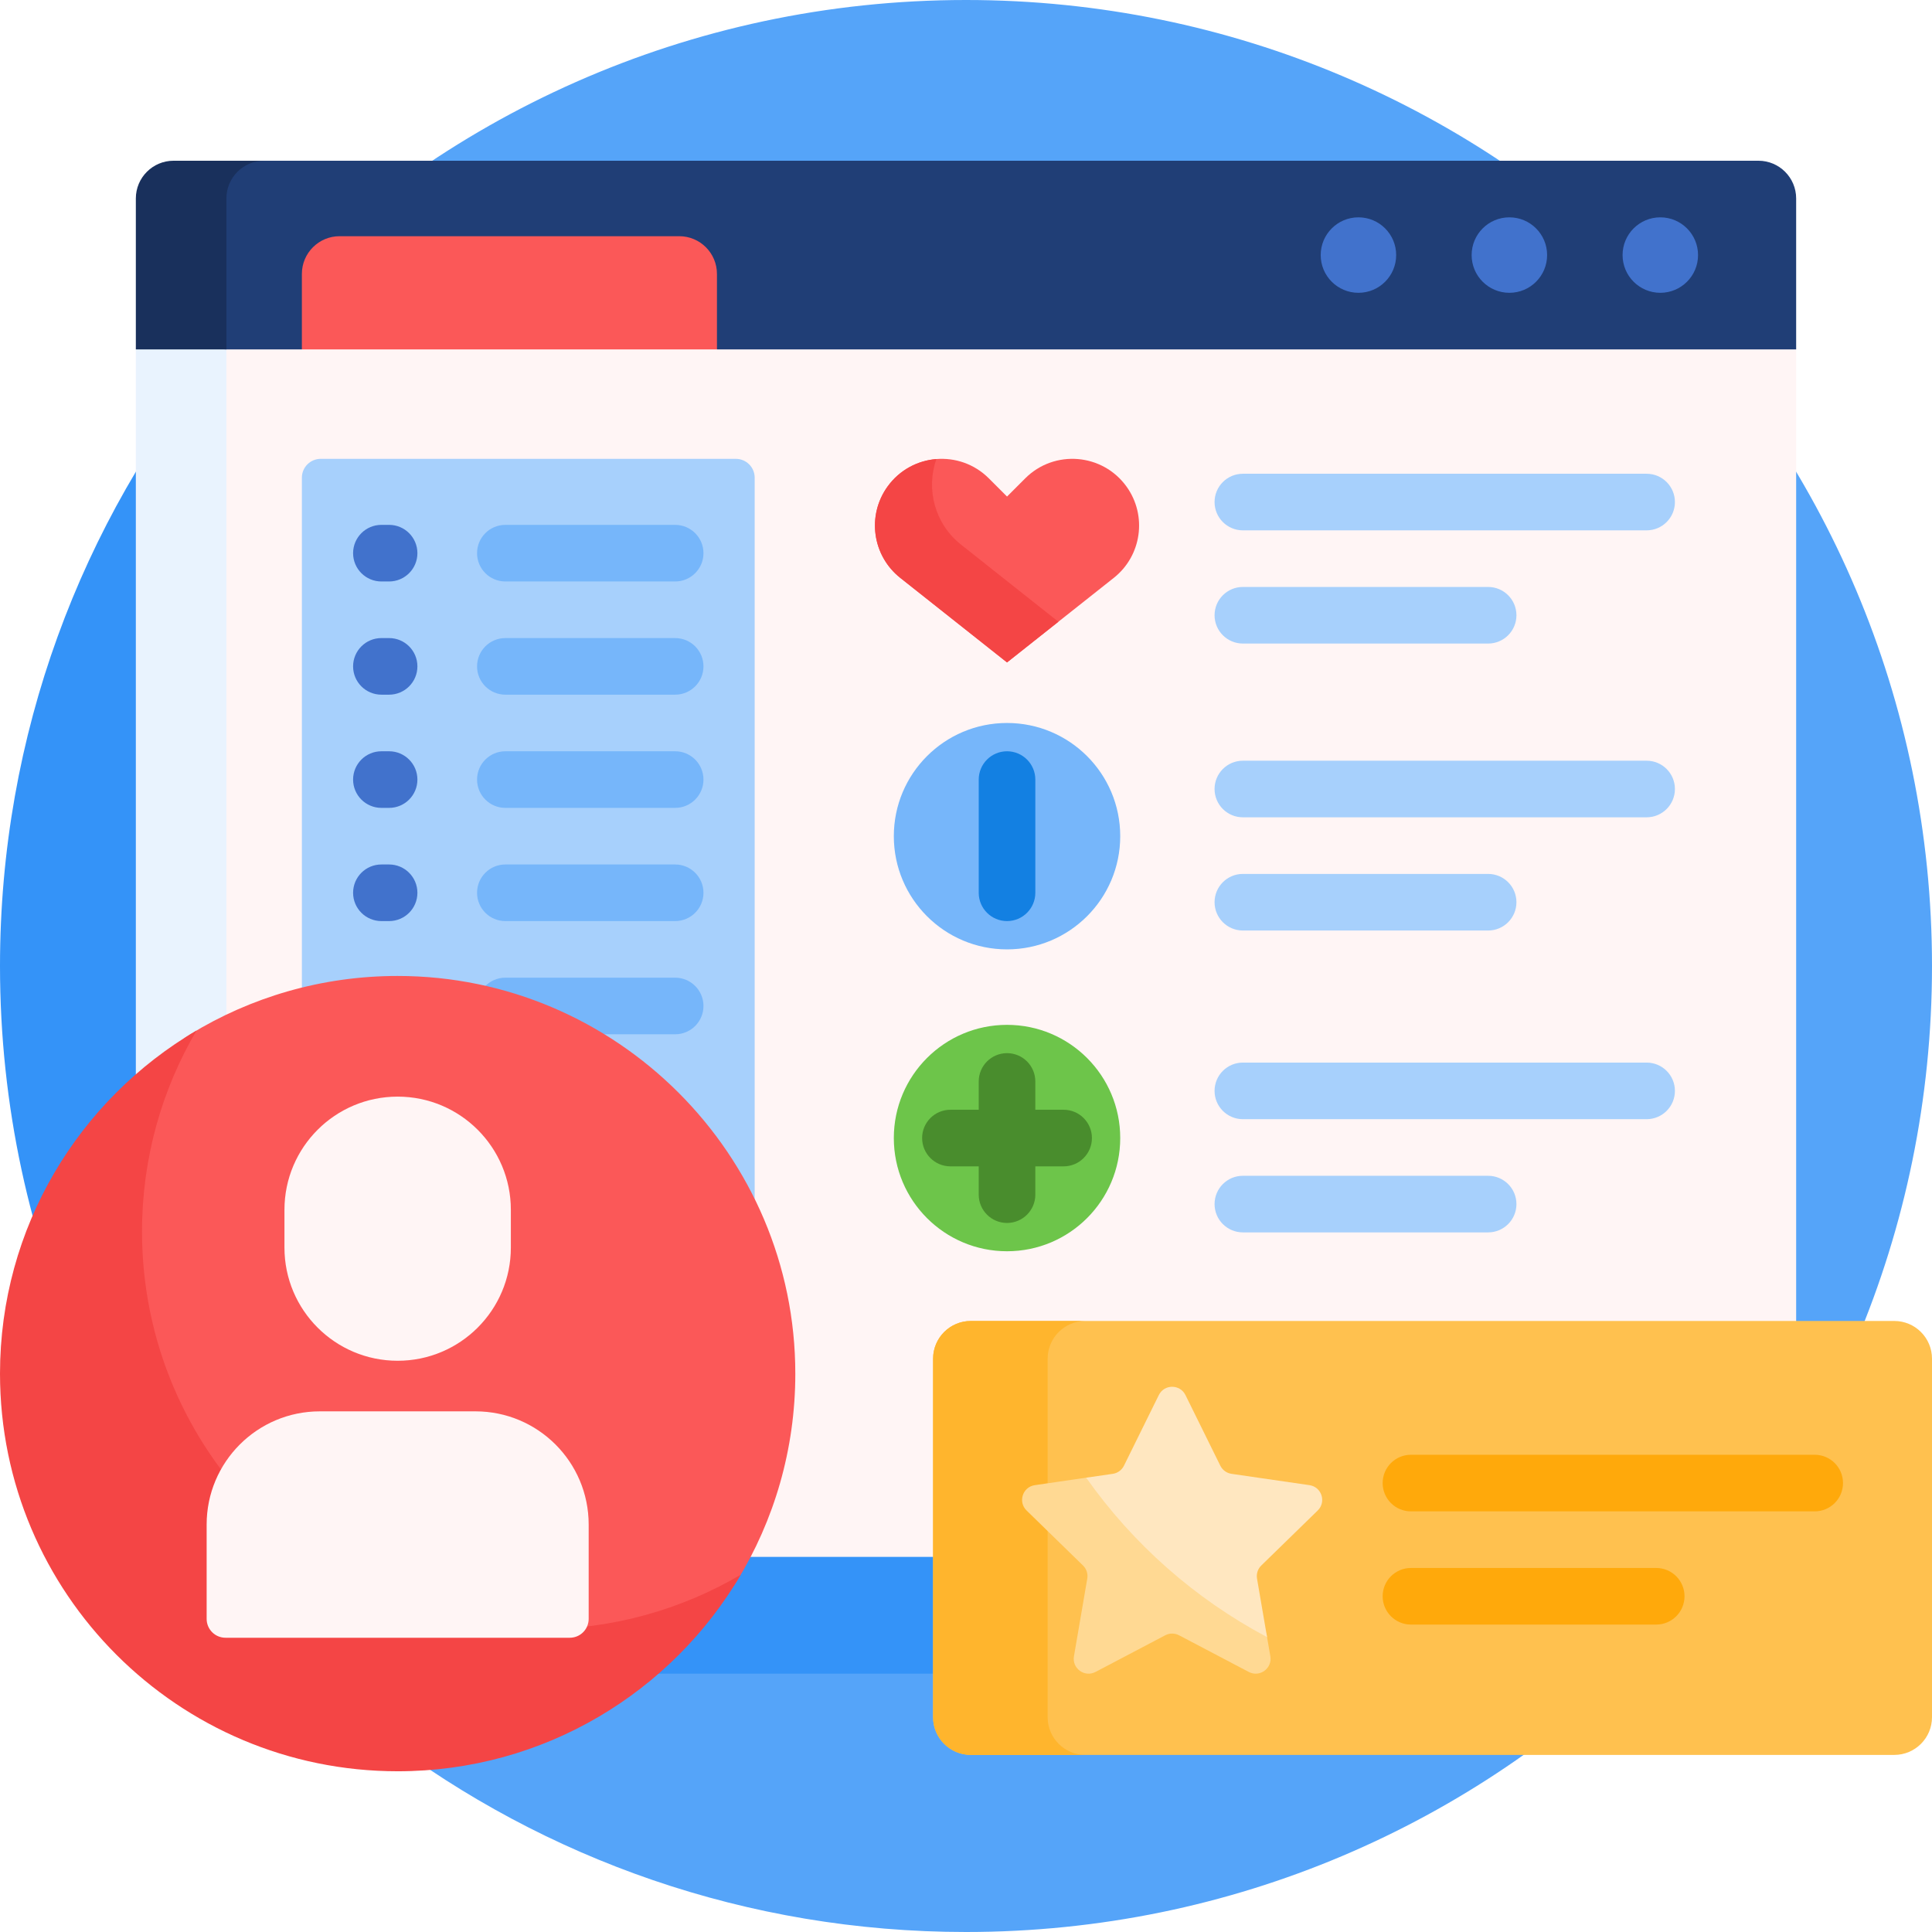
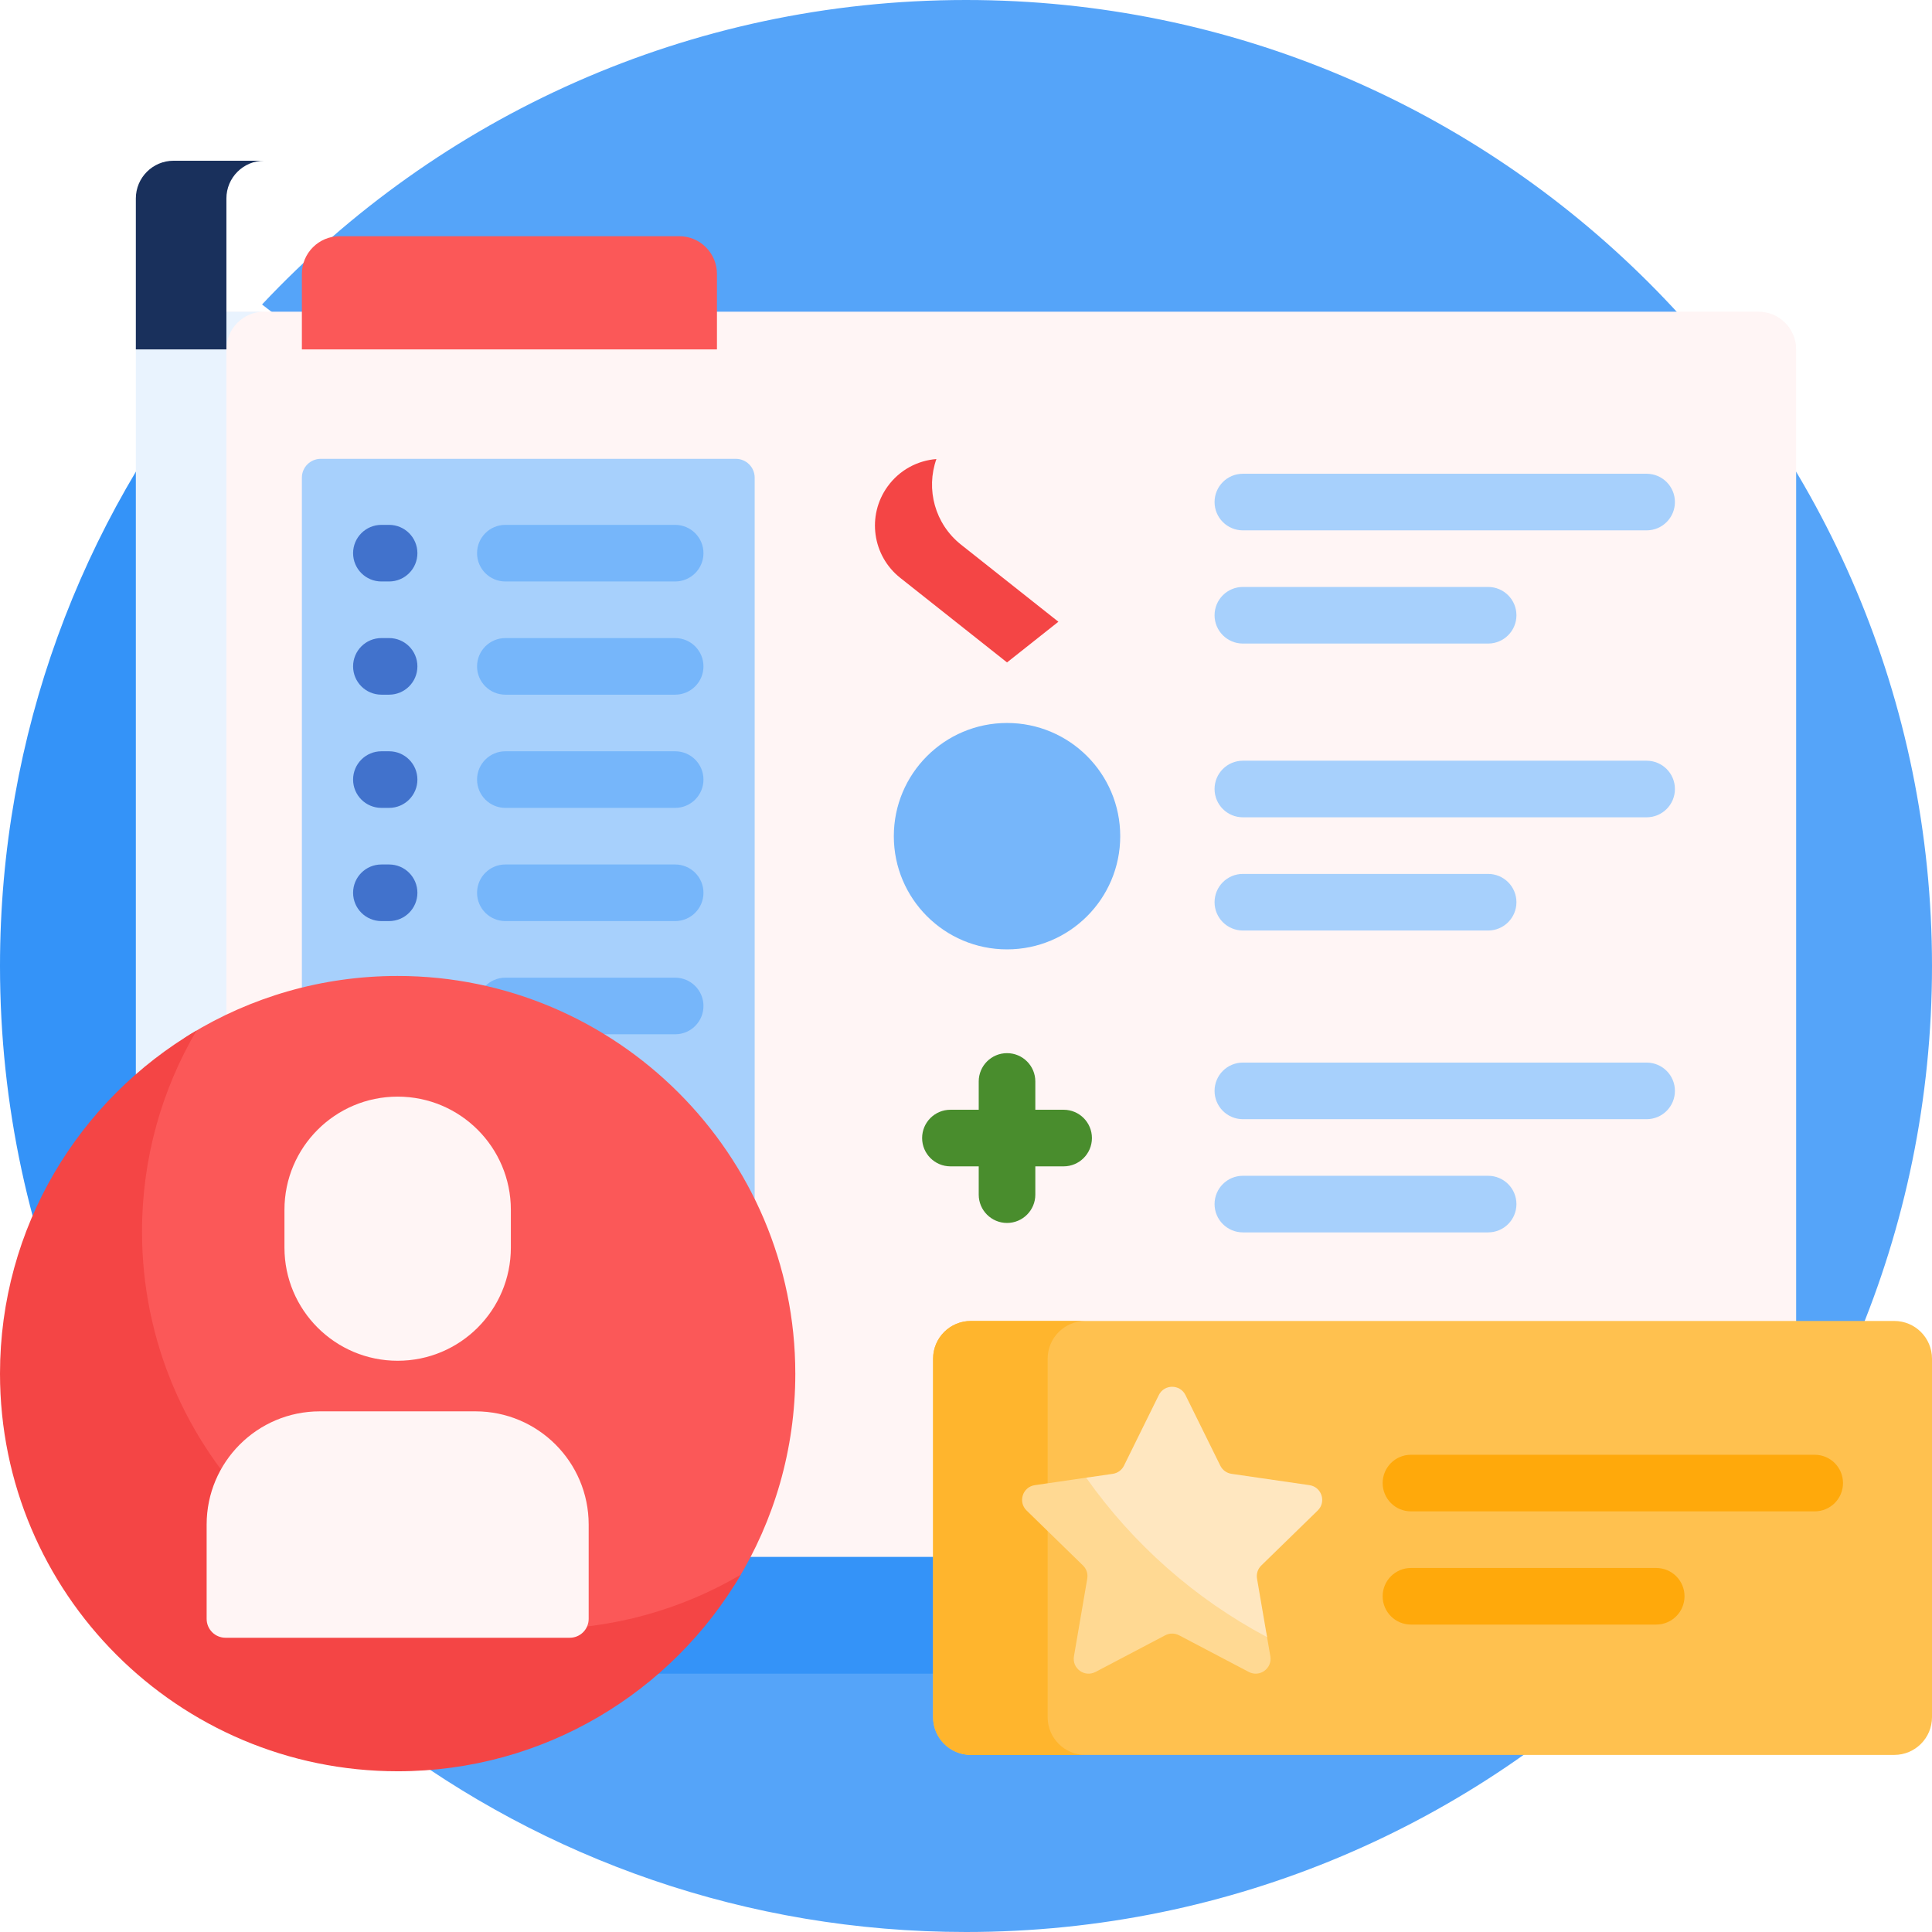
<svg xmlns="http://www.w3.org/2000/svg" id="Capa_1" height="512" viewBox="0 0 512 512" width="512">
  <g>
    <path d="m512 256c0 141.385-114.615 256-256 256-58.073 0-111.63-19.337-154.583-51.924 43.062-45.807 69.443-107.477 69.443-175.307 0-83.311-39.797-157.328-101.417-204.076 46.695-49.672 113.003-80.693 186.557-80.693 141.385 0 256 114.615 256 256z" fill="#55a4f9" />
    <path d="m326.957 94.266v349.277h-245.21c-50.287-46.745-81.747-113.47-81.747-187.543 0-61.342 21.575-117.644 57.55-161.734z" fill="#3493f8" />
    <path d="m476 92.596v310c0 5.523-4.477 10-10 10h-406c-5.523 0-10-4.477-10-10v-310c0-5.523 4.477-10 10-10h406c5.523 0 10 4.477 10 10z" fill="#fff5f5" />
    <path d="m70 412.596h-24c-5.523 0-10-4.477-10-10v-310c0-5.523 4.477-10 10-10h24c-5.523 0-10 4.477-10 10v310c0 5.523 4.477 10 10 10z" fill="#e9f3fe" />
-     <path d="m476 52.596v40h-286l-10.064-7.362h-89.872l-10.064 7.362h-20.117c-5.458 0-9.883-4.425-9.883-9.883v-23.277c0-9.301 7.54-16.84 16.84-16.84h399.16c5.523 0 10 4.477 10 10z" fill="#203e76" />
    <path d="m70 42.596c-5.523 0-10 4.477-10 10v40h-24v-40c0-5.523 4.477-10 10-10z" fill="#19305c" />
-     <path d="m450 67.596c0 5.523-4.477 10-10 10s-10-4.477-10-10 4.477-10 10-10 10 4.477 10 10zm-50-10c-5.523 0-10 4.477-10 10s4.477 10 10 10 10-4.477 10-10-4.477-10-10-10zm-40 0c-5.523 0-10 4.477-10 10s4.477 10 10 10 10-4.477 10-10-4.477-10-10-10z" fill="#4172cc" />
    <path d="m190 72.596v20h-110v-20c0-5.523 4.477-10 10-10h90c5.523 0 10 4.477 10 10z" fill="#fb5858" />
    <path d="m502 465.07h-244.723c-5.523 0-10-4.477-10-10v-95c0-5.523 4.477-10 10-10h244.723c5.523 0 10 4.477 10 10v95c0 5.522-4.477 10-10 10z" fill="#ffc14f" />
    <path d="m287.638 465.07h-30.362c-5.523 0-10-4.477-10-10v-95c0-5.523 4.477-10 10-10h30.362c-5.523 0-10 4.477-10 10v95c0 5.522 4.477 10 10 10z" fill="#ffb52d" />
-     <path d="m298.553 128.966c5.506 7.669 4.016 18.311-3.385 24.173l-28.296 22.411-28.296-22.411c-7.401-5.862-8.891-16.504-3.385-24.173 6.362-8.861 19.152-9.904 26.866-2.191l4.815 4.815 4.815-4.815c7.714-7.714 20.504-6.671 26.866 2.191z" fill="#fb5858" />
    <path d="m280.485 164.768-13.613 10.782-28.296-22.411c-7.401-5.862-8.891-16.504-3.385-24.173 3.189-4.442 7.994-6.919 12.964-7.314-2.831 7.982-.426 17.173 6.531 22.683z" fill="#f44545" />
    <path d="m296.872 221.596c0 16.569-13.431 30-30 30s-30-13.431-30-30 13.431-30 30-30 30 13.431 30 30z" fill="#76b6fa" />
-     <path d="m274.372 206.596v30c0 4.142-3.358 7.5-7.5 7.5s-7.5-3.358-7.5-7.5v-30c0-4.142 3.358-7.5 7.5-7.5s7.5 3.358 7.5 7.5z" fill="#1380e2" />
    <path d="m436.372 140.549h-107c-4.142 0-7.5-3.358-7.5-7.5 0-4.142 3.358-7.5 7.5-7.5h107c4.142 0 7.5 3.358 7.5 7.5 0 4.143-3.358 7.5-7.5 7.5zm-34.5 22.5c0-4.142-3.358-7.5-7.5-7.5h-65c-4.142 0-7.5 3.358-7.5 7.5 0 4.142 3.358 7.5 7.5 7.5h65c4.142 0 7.5-3.357 7.5-7.5zm42 46.047c0-4.142-3.358-7.5-7.5-7.5h-107c-4.142 0-7.5 3.358-7.5 7.5 0 4.142 3.358 7.5 7.5 7.5h107c4.142 0 7.5-3.358 7.5-7.5zm-42 30c0-4.142-3.358-7.5-7.5-7.5h-65c-4.142 0-7.5 3.358-7.5 7.5 0 4.142 3.358 7.5 7.5 7.5h65c4.142 0 7.5-3.358 7.5-7.5zm42 50c0-4.142-3.358-7.5-7.5-7.5h-107c-4.142 0-7.5 3.358-7.5 7.5 0 4.142 3.358 7.5 7.5 7.5h107c4.142 0 7.5-3.358 7.5-7.5zm-42 30c0-4.142-3.358-7.5-7.5-7.5h-65c-4.142 0-7.5 3.358-7.5 7.5 0 4.142 3.358 7.5 7.5 7.5h65c4.142 0 7.5-3.358 7.5-7.5z" fill="#a7d0fc" />
    <path d="m200 126.596v250c0 2.761-2.239 5-5 5h-110c-2.761 0-5-2.239-5-5v-250c0-2.761 2.239-5 5-5h110c2.761 0 5 2.238 5 5z" fill="#a7d0fc" />
    <path d="m186.426 146.596c0 4.142-3.358 7.5-7.5 7.5h-45c-4.142 0-7.5-3.358-7.5-7.5 0-4.142 3.358-7.5 7.5-7.5h45c4.142 0 7.5 3.358 7.5 7.5zm-7.5 22.5h-45c-4.142 0-7.5 3.358-7.5 7.5 0 4.142 3.358 7.5 7.5 7.5h45c4.142 0 7.5-3.358 7.5-7.5 0-4.142-3.358-7.5-7.5-7.5zm0 30h-45c-4.142 0-7.5 3.358-7.5 7.5 0 4.142 3.358 7.5 7.5 7.5h45c4.142 0 7.5-3.358 7.5-7.5 0-4.142-3.358-7.5-7.5-7.5zm0 30h-45c-4.142 0-7.5 3.358-7.5 7.5 0 4.142 3.358 7.5 7.5 7.5h45c4.142 0 7.5-3.358 7.5-7.5 0-4.142-3.358-7.5-7.5-7.5zm0 30h-45c-4.142 0-7.5 3.358-7.5 7.5 0 4.142 3.358 7.5 7.5 7.5h45c4.142 0 7.5-3.358 7.5-7.5 0-4.142-3.358-7.5-7.5-7.5z" fill="#76b6fa" />
    <path d="m110.617 146.596c0 4.142-3.358 7.5-7.5 7.5h-2.043c-4.142 0-7.5-3.358-7.5-7.5 0-4.142 3.358-7.5 7.5-7.5h2.043c4.142 0 7.5 3.358 7.5 7.5zm-7.5 22.5h-2.043c-4.142 0-7.5 3.358-7.5 7.5 0 4.142 3.358 7.5 7.5 7.5h2.043c4.142 0 7.5-3.358 7.5-7.5 0-4.142-3.358-7.5-7.5-7.5zm0 30h-2.043c-4.142 0-7.5 3.358-7.5 7.5 0 4.142 3.358 7.5 7.5 7.5h2.043c4.142 0 7.5-3.358 7.5-7.5 0-4.142-3.358-7.5-7.5-7.5zm0 30h-2.043c-4.142 0-7.5 3.358-7.5 7.5 0 4.142 3.358 7.5 7.5 7.5h2.043c4.142 0 7.5-3.358 7.5-7.5 0-4.142-3.358-7.5-7.5-7.5z" fill="#4172cc" />
    <path d="m336.654 438.932c.552 3.216-2.824 5.668-5.712 4.15l-18.479-9.715c-1.147-.603-2.517-.603-3.664 0l-18.479 9.715c-2.888 1.518-6.264-.934-5.712-4.15l3.529-20.577c.219-1.277-.204-2.58-1.132-3.484l-14.95-14.573c-2.337-2.278-1.047-6.246 2.182-6.715l13.789-2.004c1.357-.197 2.702.377 3.522 1.475 11.223 15.037 25.456 27.694 41.807 37.08 1.248.716 2.123 1.939 2.366 3.357z" fill="#ffd993" />
    <path d="m334.257 414.87c-.928.904-1.351 2.207-1.132 3.484l2.658 15.499c-19.109-10.144-35.534-24.675-47.933-42.249l7.046-1.024c1.282-.186 2.391-.992 2.964-2.154l9.24-18.722c1.444-2.926 5.616-2.926 7.06 0l9.24 18.722c.573 1.162 1.682 1.967 2.964 2.154l20.66 3.002c3.229.469 4.518 4.437 2.182 6.715z" fill="#ffe7c0" />
    <path d="m488.416 393.027c0 4.142-3.358 7.5-7.5 7.5h-107c-4.142 0-7.5-3.358-7.5-7.5s3.358-7.5 7.5-7.5h107c4.142 0 7.5 3.358 7.5 7.5zm-49.5 22.5h-65c-4.142 0-7.5 3.358-7.5 7.5s3.358 7.5 7.5 7.5h65c4.142 0 7.5-3.358 7.5-7.5s-3.358-7.5-7.5-7.5z" fill="#ffa90b" />
-     <path d="m296.872 301.596c0 16.569-13.431 30-30 30s-30-13.431-30-30 13.431-30 30-30 30 13.431 30 30z" fill="#6dc54a" />
    <path d="m289.372 301.596c0 4.142-3.358 7.5-7.5 7.5h-7.5v7.5c0 4.142-3.358 7.5-7.5 7.5s-7.5-3.358-7.5-7.5v-7.5h-7.5c-4.142 0-7.5-3.358-7.5-7.5s3.358-7.5 7.5-7.5h7.5v-7.5c0-4.142 3.358-7.5 7.5-7.5s7.5 3.358 7.5 7.5v7.5h7.5c4.142 0 7.5 3.358 7.5 7.5z" fill="#498d2d" />
    <path d="m210.766 364.022c0 20.131-5.645 38.943-15.438 54.941-1.429 2.334-3.396 4.301-5.73 5.73-15.998 9.793-34.81 15.438-54.941 15.438-58.008 0-105.384-47.376-105.384-105.384 0-20.123 5.64-38.928 15.426-54.921 1.436-2.347 3.415-4.326 5.762-5.762 15.993-9.786 34.799-15.426 54.921-15.426 58.008 0 105.384 47.376 105.384 105.384z" fill="#fb5858" />
    <path d="m196.315 417.317c-18.306 31.166-52.175 52.088-90.932 52.088-58.201-.001-105.383-47.182-105.383-105.384 0-38.757 20.922-72.626 52.088-90.932-9.184 15.636-14.451 33.851-14.451 53.295 0 58.201 47.182 105.383 105.383 105.383 19.444 0 37.659-5.266 53.295-14.45z" fill="#f44545" />
    <path d="m75.383 330.617v-10c0-16.569 13.431-30 30-30 16.569 0 30 13.431 30 30v10c0 16.568-13.431 30-30 30-16.569 0-30-13.431-30-30zm50.621 43.404h-41.242c-16.569 0-30 13.431-30 30v25c0 2.761 2.239 5 5 5h91.242c2.761 0 5-2.239 5-5v-25c0-16.568-13.432-30-30-30z" fill="#fff5f5" />
  </g>
</svg>